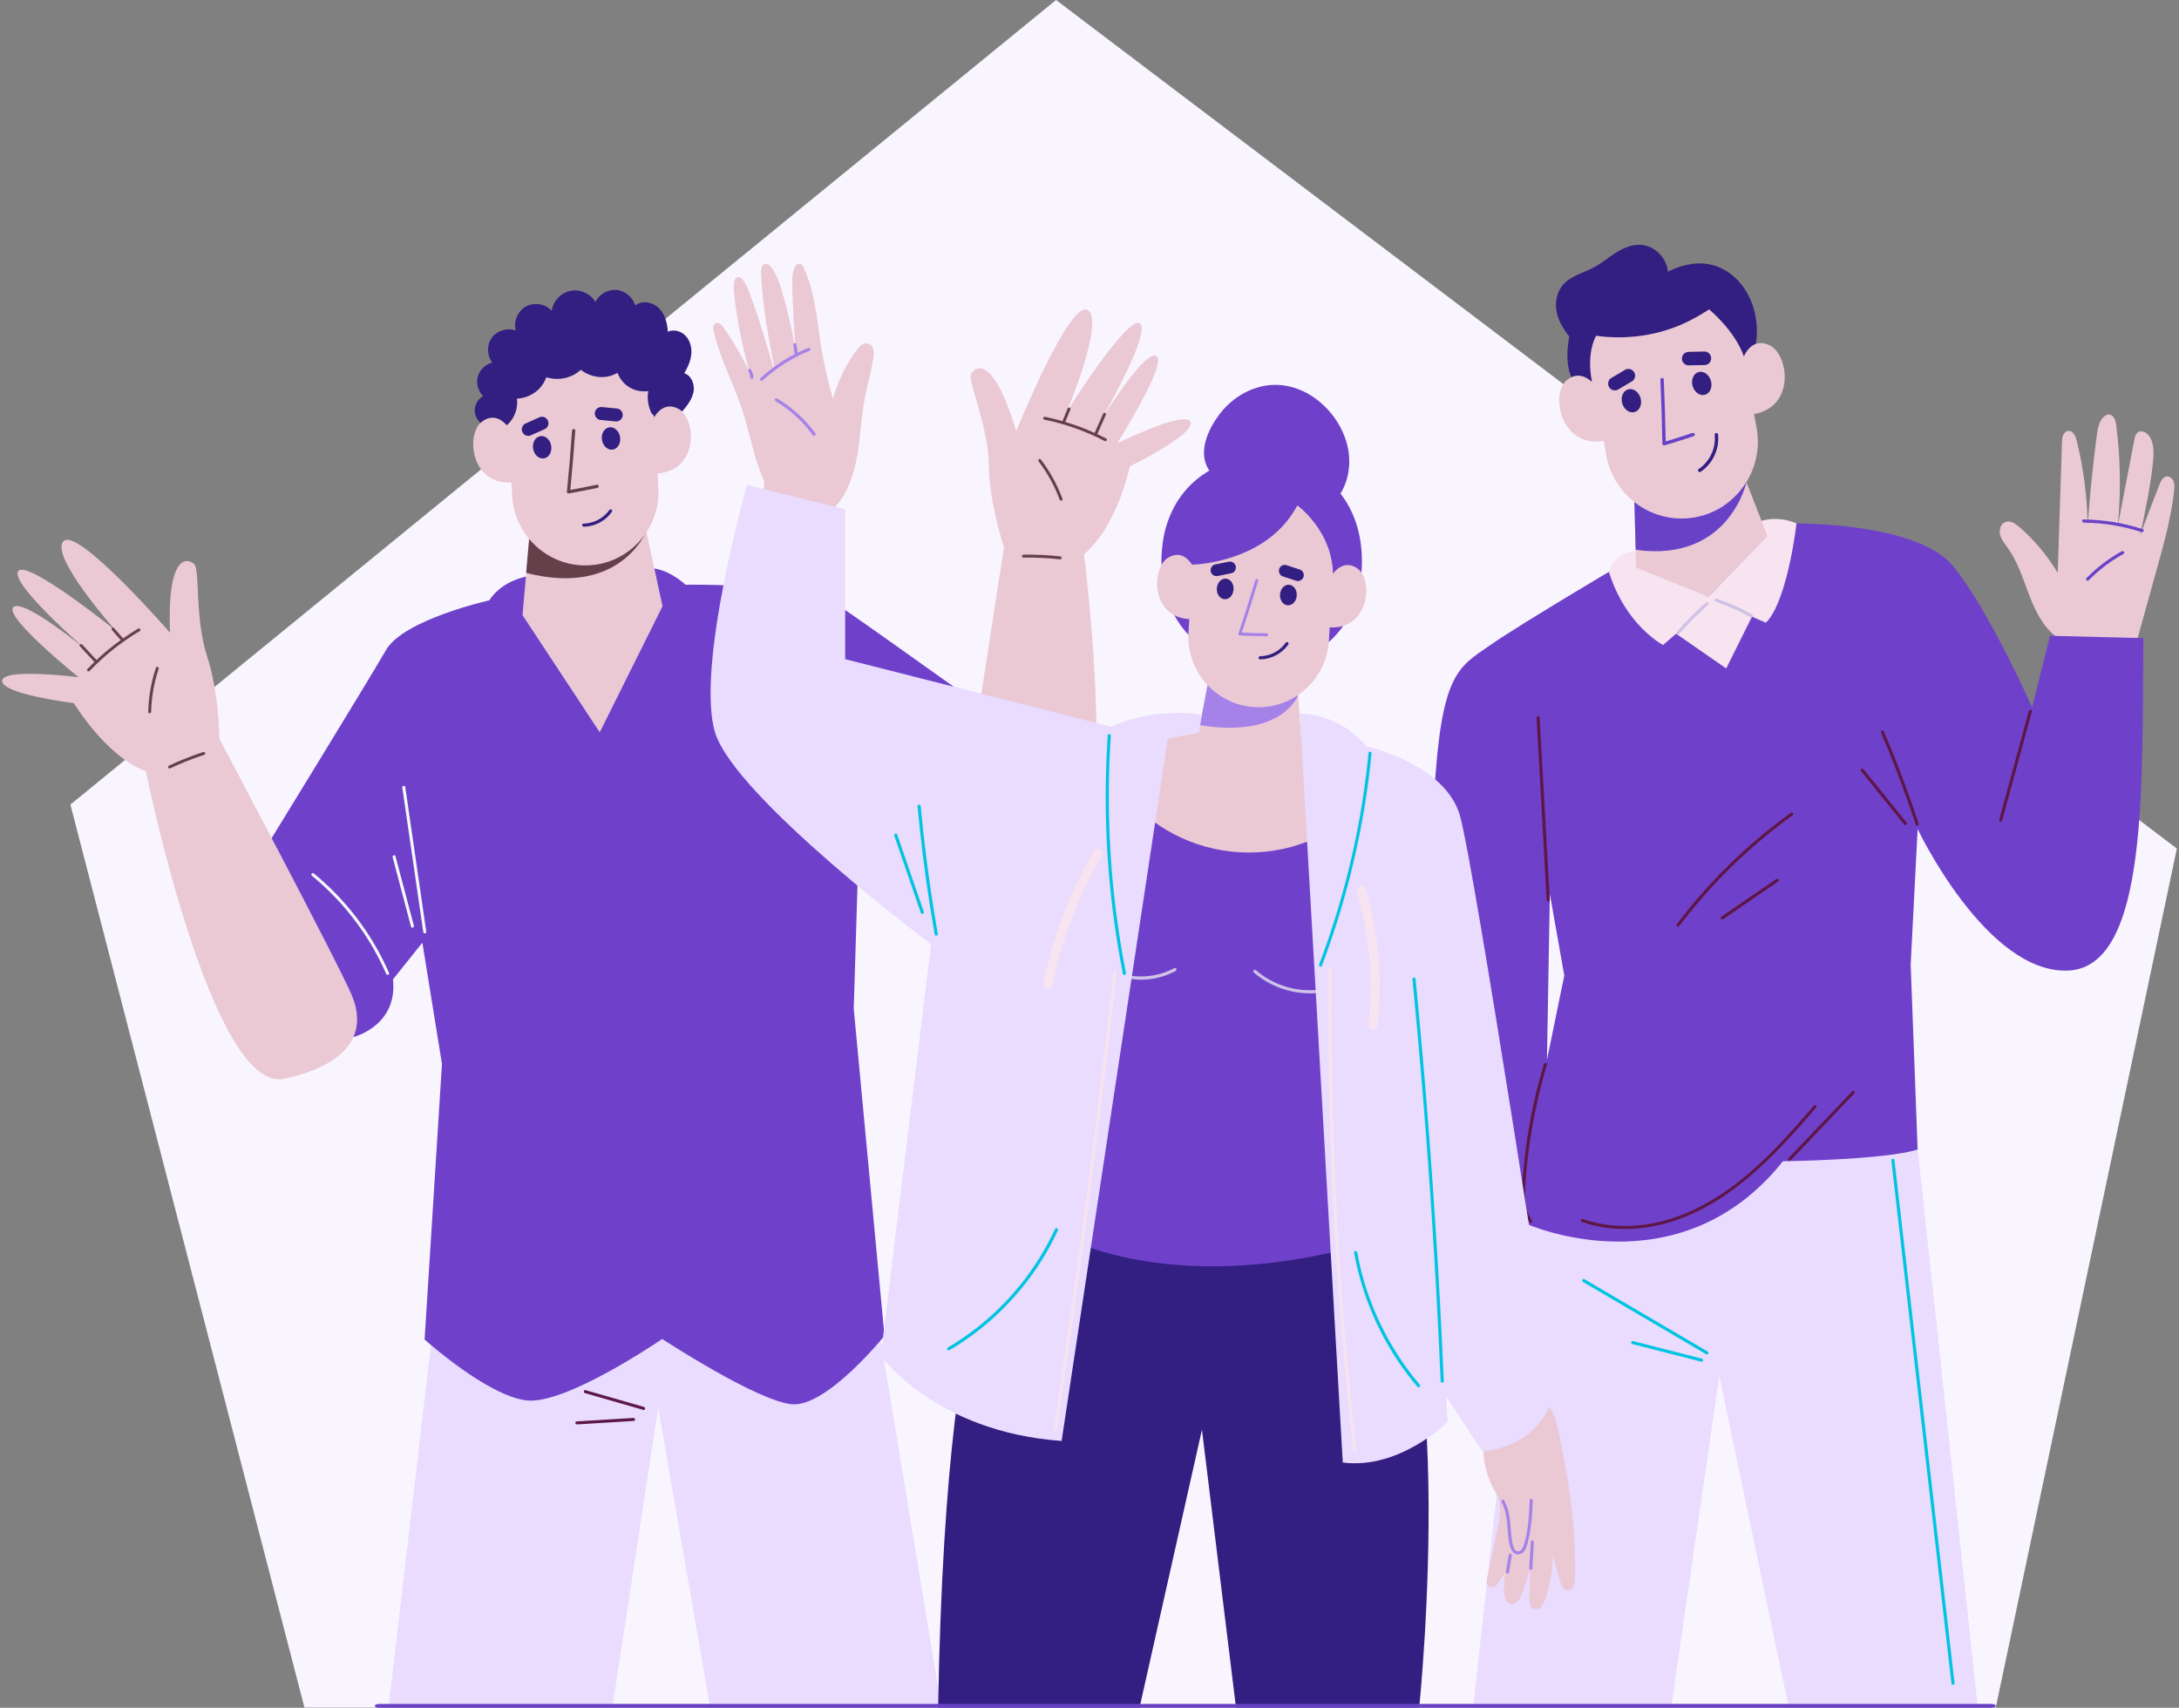
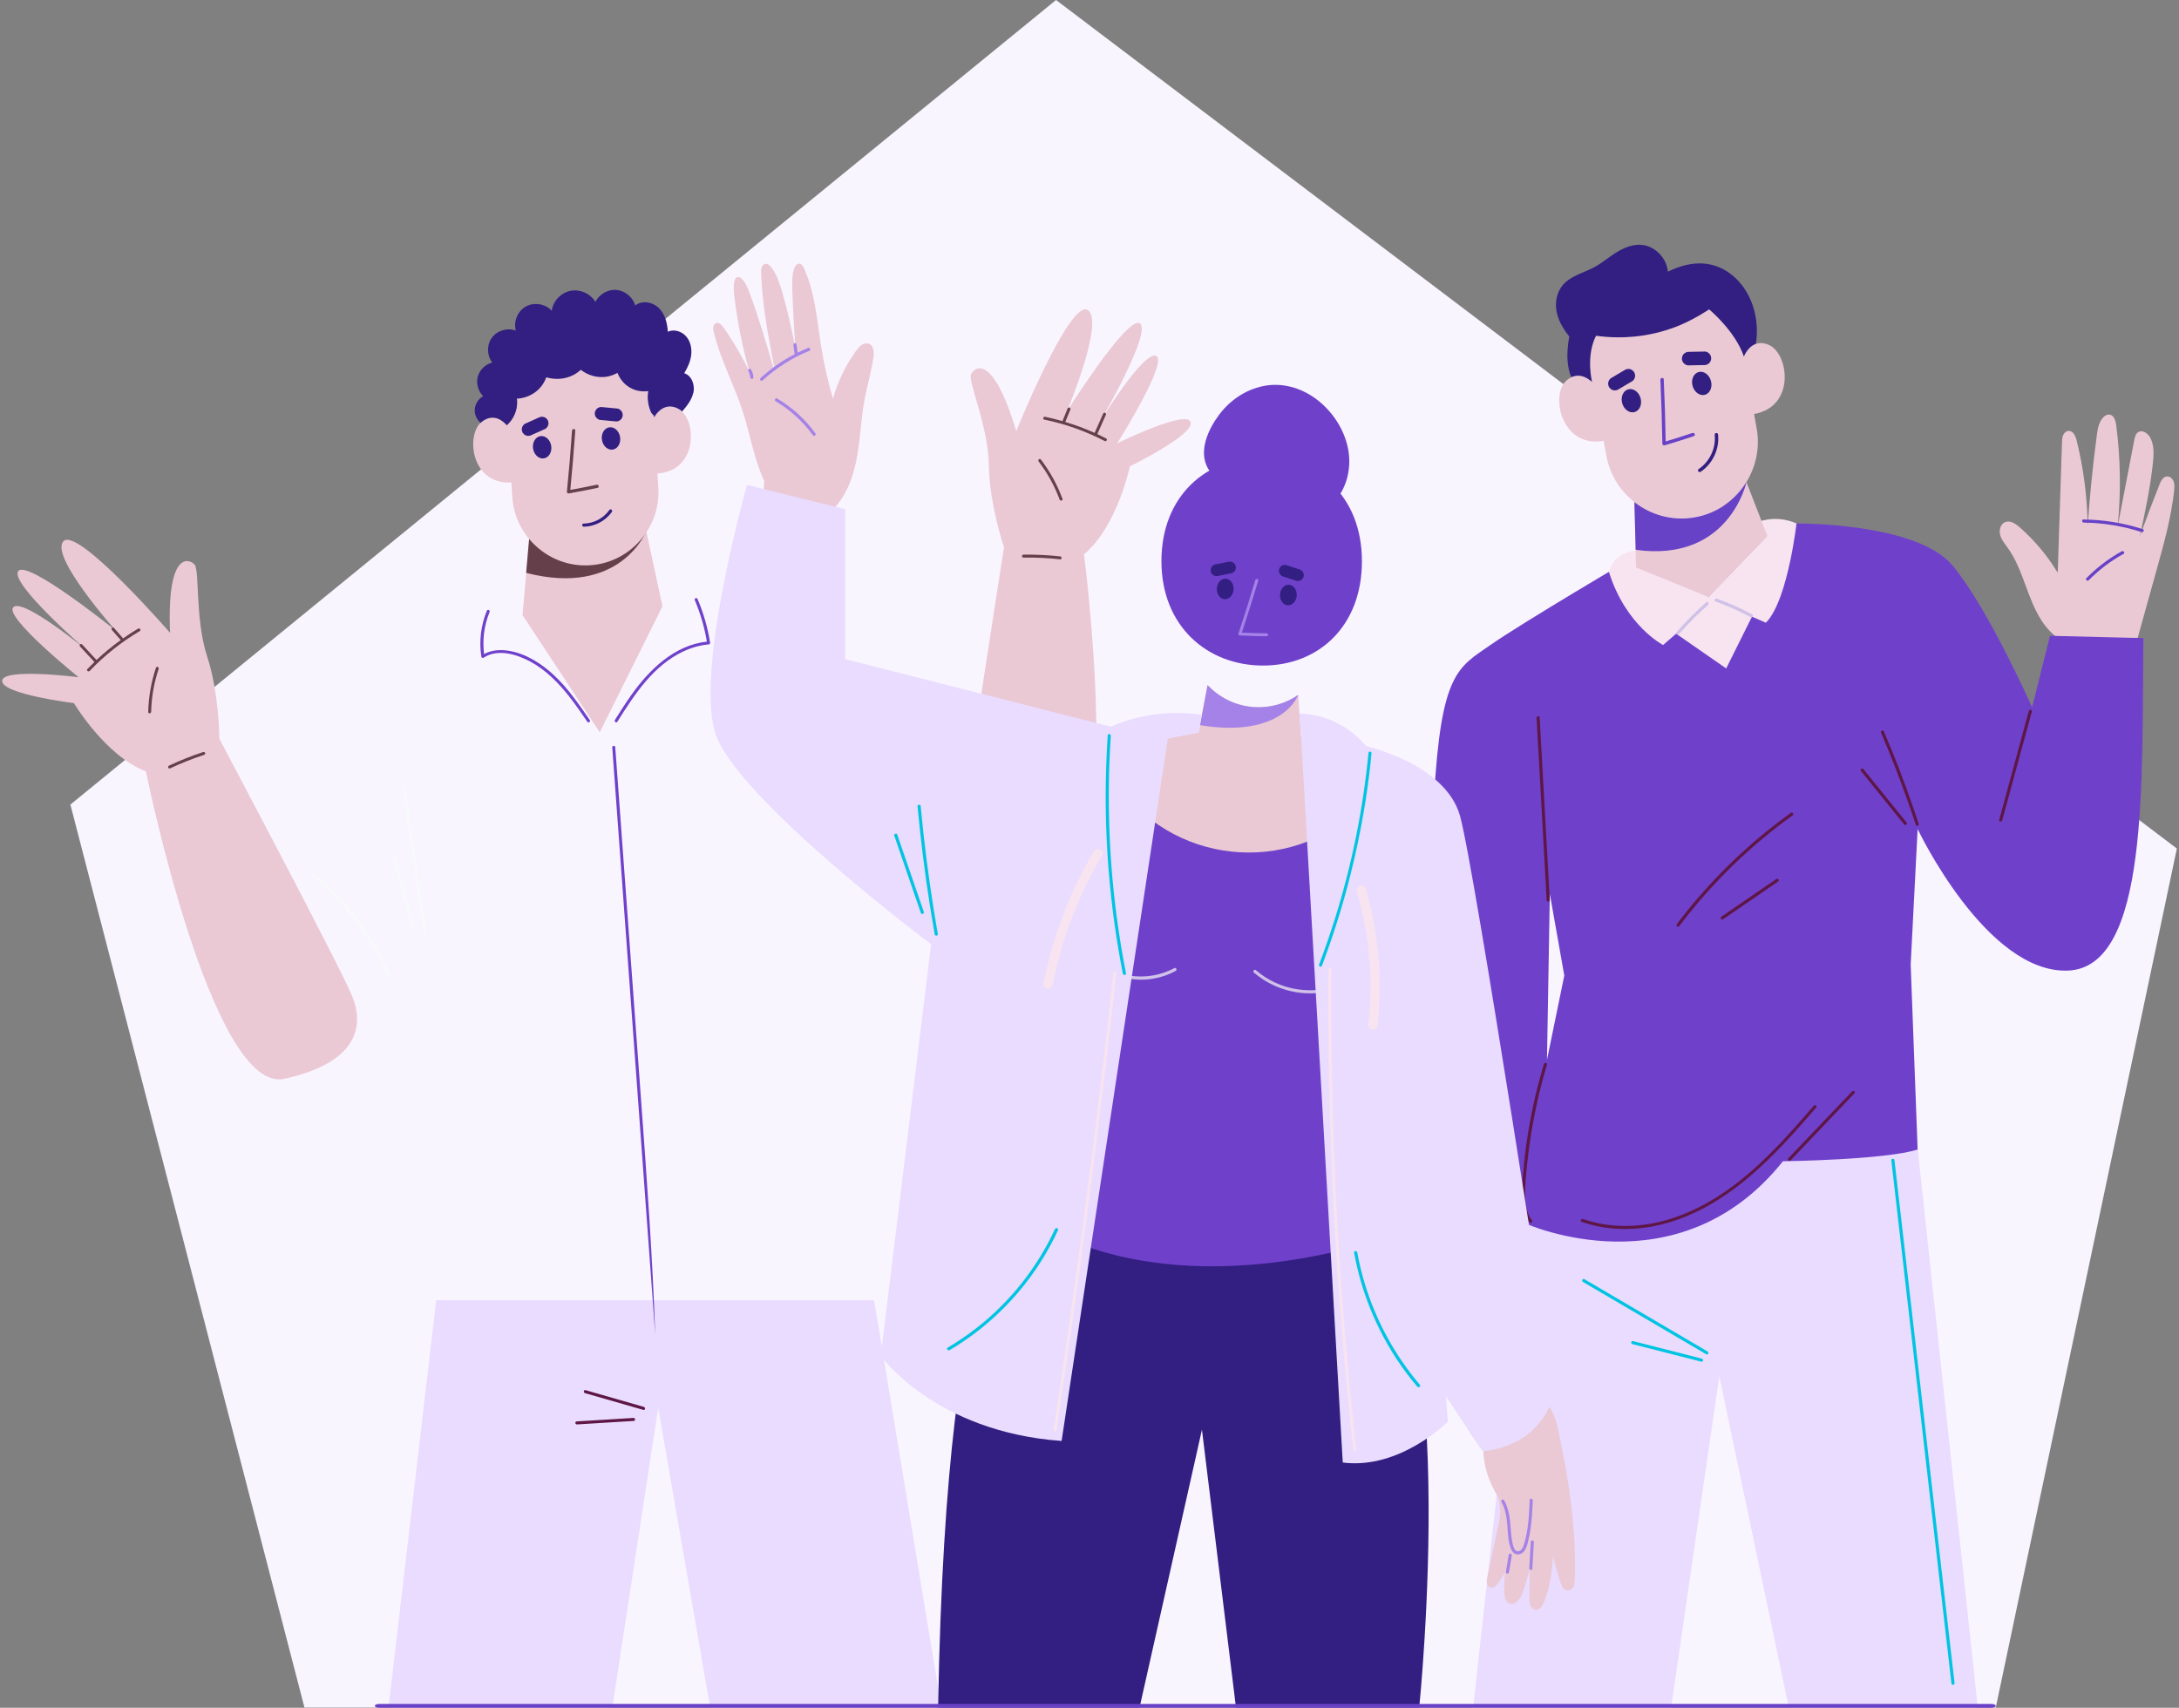
<svg xmlns="http://www.w3.org/2000/svg" width="509" height="399" viewBox="0 0 509 399" fill="none">
  <rect x="0" y="0" width="509" height="399" fill="#808080" stroke="none" />
  <g clip-path="url(#clip0_171_807)">
    <path fill-rule="evenodd" clip-rule="evenodd" d="M246.683 0L508.5 198.254L466.2 398.944H71.116L16.443 187.979L246.683 0Z" fill="#F9F5FF" />
    <path d="M462.001 398.944H417.854L401.618 321.529L390.364 398.944H344.117L350.486 341.31L354.489 305.053L356.896 283.186L419.646 267.017L447.976 268.571L462.001 398.944Z" fill="#E9DCFE" />
    <path d="M398.888 315.762C391.4 311.366 383.911 306.97 376.423 302.575C374.309 301.329 372.195 300.097 370.082 298.851C369.676 298.613 369.382 299.285 369.774 299.509C377.262 303.905 384.751 308.3 392.239 312.696C394.353 313.942 396.467 315.174 398.58 316.42C398.986 316.658 399.28 315.986 398.888 315.762Z" fill="#00C4E1" />
    <path d="M397.53 317.428C392.169 316.056 386.808 314.698 381.448 313.326C381 313.214 380.888 313.928 381.336 314.04C386.696 315.412 392.057 316.77 397.418 318.142C397.866 318.254 397.978 317.54 397.53 317.428Z" fill="#00C4E1" />
    <path d="M451.084 345.468C449.264 329.635 447.444 313.788 445.625 297.955C444.589 288.982 443.567 280.008 442.531 271.049C442.475 270.587 441.747 270.657 441.803 271.133L447.29 318.898C449.11 334.73 450.93 350.577 452.749 366.41C453.785 375.384 454.807 384.357 455.843 393.316C455.899 393.778 456.626 393.708 456.571 393.232L451.084 345.468Z" fill="#00C4E1" />
    <path d="M507.87 114.596C507.184 120.895 505.477 127.041 503.769 133.145C502.201 138.758 500.634 144.372 499.08 149.985L481.415 149.551C479.568 148.418 478.014 146.738 476.838 144.89C475.159 142.272 474.095 139.318 473.031 136.42C471.953 133.509 470.834 130.569 469.028 128.049C468.342 127.083 467.544 126.159 467.236 125.025C466.914 123.891 467.278 122.449 468.37 121.987C469.546 121.497 470.82 122.351 471.785 123.191C475.243 126.229 478.252 129.813 480.632 133.761L480.674 133.733C481.01 123.611 481.332 113.49 481.667 103.369C481.681 102.809 481.709 102.221 481.933 101.689C482.157 101.157 482.633 100.695 483.193 100.667C484.257 100.611 484.831 101.857 485.083 102.893C486.706 109.416 487.56 116.122 487.672 122.841C488.162 115.786 488.862 108.73 489.8 101.717C489.996 100.247 490.248 98.679 491.242 97.573C491.619 97.153 492.151 96.803 492.725 96.859C493.789 96.957 494.195 98.273 494.335 99.337C495.343 107.106 495.455 114.974 494.699 122.757H494.727C496.001 116.122 497.274 109.472 498.548 102.823C498.688 102.123 498.87 101.339 499.472 100.961C500.452 100.345 501.711 101.227 502.271 102.235C503.237 104.013 503.111 106.169 502.901 108.184C502.299 113.938 501.082 119.608 499.864 125.277C501.333 121.217 502.873 117.172 504.455 113.168C504.777 112.356 505.253 111.418 506.121 111.32C506.834 111.236 507.492 111.81 507.744 112.482C507.996 113.154 507.94 113.896 507.856 114.61L507.87 114.596Z" fill="#EAC9D5" />
    <path d="M354.489 305.053L350.486 341.31C346.916 340.246 343.333 335.276 342.241 332.393C339.974 327.073 340.576 321.207 340.548 315.552C340.828 311.618 339.386 306.9 341.36 303.373C344.355 301.203 348.512 303.261 351.731 304.017C352.711 304.227 353.649 304.563 354.489 305.039V305.053Z" fill="#EAC9D5" />
    <path d="M498.548 149.033L479.904 148.572L478.868 148.544L474.683 165.244C474.683 165.244 464.535 142.328 456.151 132.179C447.766 122.029 419.632 122.309 419.632 122.309L381.811 130.051C381.811 130.051 355.777 145.38 348.162 150.685C340.562 155.977 336.601 157.097 334.977 186.411C333.353 215.725 336.195 306.312 336.195 306.312C336.195 306.312 342.339 311.758 354.195 307.488L356.574 285.944C356.574 285.944 392.113 301.861 416.482 271.315C416.482 271.315 440.348 271.007 447.948 268.571L446.324 225.356L447.948 193.704C447.948 193.704 463.975 227.484 483.039 226.77C502.103 226.056 500.284 182.239 500.676 149.075L498.52 149.019L498.548 149.033ZM361.362 247.685L362.033 208.865L365.407 227.932L361.348 247.685H361.362Z" fill="#6F41CB" />
    <path d="M419.646 122.309C419.646 122.309 419.198 126.257 418.204 130.975C417.056 136.392 415.195 142.832 412.493 145.492L409.246 144.078L403.227 156.173L391.525 148.054L388.488 150.699C388.488 150.699 379.796 146.234 375.849 133.663C375.849 133.663 376.674 128.777 383.029 128.567L383.127 132.067L399.098 139.402L412.451 125.529L411.234 121.777C411.415 121.693 415.237 120.349 419.632 122.295L419.646 122.309Z" fill="#F7E4F0" />
    <path d="M500.55 123.639C496.057 122.183 491.395 121.427 486.678 121.371C486.216 121.371 486.3 122.085 486.762 122.099C491.339 122.155 495.903 122.911 500.256 124.311C500.704 124.451 500.998 123.793 500.564 123.653L500.55 123.639Z" fill="#6741C6" />
    <path d="M495.623 128.805C492.585 130.485 489.8 132.613 487.364 135.09C487.028 135.426 487.602 135.888 487.924 135.552C490.318 133.117 493.061 131.045 496.057 129.393C496.462 129.169 496.029 128.581 495.623 128.805Z" fill="#6741C6" />
    <path d="M360.172 177.018L359.654 167.638C359.626 167.176 358.898 167.246 358.926 167.722C359.542 178.795 360.158 189.869 360.774 200.956C360.942 204.078 361.124 207.213 361.292 210.335C361.32 210.797 362.047 210.727 362.019 210.251C361.404 199.178 360.788 188.105 360.172 177.018Z" fill="#5E1646" />
    <path d="M448.186 192.444C446.324 186.775 444.281 181.161 442.041 175.632C441.398 174.05 440.74 172.468 440.068 170.886C439.886 170.452 439.2 170.718 439.382 171.152C441.733 176.64 443.889 182.197 445.863 187.839C446.422 189.463 446.982 191.073 447.514 192.71C447.654 193.158 448.34 192.892 448.2 192.444H448.186Z" fill="#5E1646" />
    <path d="M445.373 192.179C442.013 188.021 438.64 183.863 435.281 179.691C434.987 179.327 434.399 179.747 434.693 180.125C438.052 184.283 441.426 188.441 444.785 192.612C445.079 192.976 445.667 192.556 445.373 192.179Z" fill="#5E1646" />
    <path d="M473.913 166.126C472.121 172.734 470.33 179.341 468.524 185.935C468.02 187.811 467.502 189.673 466.998 191.549C466.872 191.996 467.6 192.108 467.712 191.661C469.504 185.053 471.296 178.445 473.101 171.852C473.605 169.976 474.123 168.114 474.627 166.238C474.753 165.79 474.025 165.678 473.913 166.126Z" fill="#5E1646" />
    <path d="M432.649 254.978C427.68 260.2 422.711 265.407 417.728 270.629C417.406 270.965 417.966 271.427 418.288 271.091C423.257 265.869 428.226 260.662 433.195 255.44C433.517 255.104 432.957 254.642 432.635 254.978H432.649Z" fill="#5E1646" />
    <path d="M423.691 258.324C418.148 264.749 412.493 271.175 405.747 276.383C399.35 281.324 391.917 285.16 383.813 286.168C379.11 286.756 374.267 286.392 369.774 284.81C369.34 284.656 369.032 285.314 369.466 285.468C377.486 288.296 386.36 287.358 394.101 284.11C401.771 280.904 408.378 275.627 414.215 269.789C417.728 266.275 421.004 262.524 424.251 258.772C424.559 258.422 423.999 257.96 423.691 258.31V258.324Z" fill="#5E1646" />
    <path d="M360.634 248.637C359.136 253.634 357.946 258.702 357.092 263.839C356.659 266.373 356.309 268.935 356.043 271.497C355.791 273.905 355.539 276.341 355.511 278.762C355.483 281.142 355.805 283.606 357.26 285.566C357.54 285.944 358.128 285.51 357.848 285.132C356.561 283.396 356.253 281.226 356.239 279.126C356.225 276.733 356.491 274.339 356.729 271.959C357.246 266.947 358.072 261.978 359.178 257.064C359.808 254.264 360.55 251.492 361.362 248.749C361.502 248.301 360.774 248.189 360.648 248.637H360.634Z" fill="#5E1646" />
    <path d="M418.344 189.897C410.45 195.566 403.227 202.16 396.872 209.509C395.081 211.581 393.345 213.723 391.693 215.921C391.414 216.299 391.973 216.761 392.253 216.383C398.09 208.655 404.823 201.614 412.297 195.468C414.397 193.732 416.552 192.08 418.764 190.499C419.142 190.219 418.722 189.631 418.33 189.911L418.344 189.897Z" fill="#5E1646" />
    <path d="M414.929 205.366C410.646 208.305 406.362 211.245 402.079 214.185C401.687 214.451 402.121 215.039 402.513 214.773C406.796 211.833 411.08 208.893 415.363 205.954C415.755 205.688 415.321 205.1 414.929 205.366Z" fill="#5E1646" />
    <path d="M398.58 140.718C396.131 142.874 393.821 145.184 391.679 147.648C391.372 147.998 391.931 148.46 392.239 148.11C394.339 145.702 396.592 143.42 399 141.32C399.35 141.012 398.93 140.424 398.566 140.732L398.58 140.718Z" fill="#CFC1E7" />
    <path d="M409.246 143.532C406.614 142.104 403.871 140.886 401.058 139.878C400.624 139.724 400.316 140.382 400.75 140.536C403.563 141.544 406.307 142.762 408.938 144.19C409.358 144.414 409.652 143.742 409.246 143.532Z" fill="#CFC1E7" />
    <path d="M408.616 85.408C406.838 89.034 403.759 91.834 399.98 93.261C396.62 94.535 392.869 94.675 389.468 93.499C386.906 94.451 384.177 94.969 381.448 95.025C379.068 95.067 376.688 94.801 374.407 94.129C372.307 93.513 370.264 92.533 368.78 90.882C365.757 87.536 365.813 82.832 366.569 78.618C364.511 76.099 362.943 72.935 363.629 69.617C363.909 68.245 364.581 66.985 365.603 66.033C366.625 65.081 367.884 64.451 369.158 63.906C370.544 63.303 371.943 62.758 373.231 61.96C374.659 61.064 375.961 60 377.374 59.09C379.852 57.508 382.861 56.444 385.661 57.83C387.816 58.894 389.398 61.064 389.608 63.471C391.861 62.366 394.325 61.582 396.844 61.54C399.238 61.498 401.534 62.17 403.535 63.486C410.478 68.091 412.129 78.198 408.588 85.408H408.616Z" fill="#321F81" />
    <path d="M409.736 96.705L410.352 100.135C410.758 102.389 410.702 104.643 410.268 106.756C409.848 108.842 409.05 110.83 407.958 112.622C405.369 116.822 401.1 119.93 395.921 120.853C390.742 121.791 385.647 120.335 381.783 117.298C379.992 115.898 378.48 114.176 377.318 112.174C376.311 110.424 375.597 108.506 375.219 106.42L374.603 102.991C364.805 104.741 362.117 92.491 365.785 89.02C365.883 88.922 365.981 88.838 366.079 88.768C368.64 86.654 371.034 88.446 371.887 89.244C370.46 82.328 372.839 78.45 372.839 78.45C376.115 78.898 379.138 78.898 381.867 78.632C386.207 78.198 389.832 77.064 392.519 75.931C396.019 74.461 399.238 72.277 399.238 72.277C399.238 72.277 405.369 77.359 407.356 83.294C407.356 83.294 407.356 83.308 407.356 83.322C407.356 83.322 408.434 80.354 411.052 80.172C411.667 80.116 412.367 80.228 413.179 80.578C417.826 82.552 419.548 94.983 409.736 96.733V96.705Z" fill="#EAC9D5" />
    <path d="M412.843 125.221L399.098 139.486L382.175 132.585L382.077 128.441L381.783 117.298C385.661 120.335 390.742 121.791 395.921 120.853C401.1 119.929 405.369 116.822 407.958 112.636L411.653 122.155L412.843 125.221Z" fill="#EAC9D5" />
    <path d="M407.958 112.65C407.958 112.65 403.927 131.493 382.077 128.455L381.783 117.312C385.647 120.349 390.742 121.791 395.921 120.867C401.1 119.944 405.369 116.836 407.958 112.65Z" fill="#6741C6" />
    <path d="M395.347 101.157C393.275 101.857 391.19 102.515 389.09 103.145C389.006 98.301 388.866 93.471 388.642 88.628C388.614 88.124 387.83 88.222 387.858 88.726C388.082 93.723 388.236 98.721 388.32 103.719C388.32 103.999 388.642 104.097 388.866 104.041C391.148 103.369 393.401 102.655 395.655 101.899C396.145 101.731 395.837 101.003 395.361 101.171L395.347 101.157Z" fill="#6741C6" />
    <path d="M400.54 101.591C400.876 104.699 399.378 107.862 396.788 109.598C396.369 109.878 396.844 110.508 397.264 110.228C400.092 108.338 401.687 104.881 401.324 101.507C401.268 101.003 400.484 101.087 400.54 101.605V101.591Z" fill="#321F81" />
    <path d="M381.833 96.272C383.015 95.936 383.637 94.476 383.221 93.011C382.806 91.546 381.51 90.63 380.328 90.966C379.145 91.301 378.523 92.761 378.939 94.226C379.355 95.692 380.65 96.607 381.833 96.272Z" fill="#321F81" />
    <path d="M398.273 92.233C399.456 91.898 400.077 90.438 399.662 88.973C399.246 87.507 397.95 86.592 396.768 86.927C395.585 87.263 394.964 88.723 395.379 90.188C395.795 91.653 397.091 92.569 398.273 92.233Z" fill="#321F81" />
    <path d="M381.629 86.822C381.378 86.514 381.014 86.248 380.608 86.206C380.468 86.206 380.328 86.206 380.188 86.206C379.908 86.234 379.642 86.346 379.418 86.514L376.283 88.376C375.961 88.572 375.723 89.048 375.667 89.398C375.611 89.79 375.709 90.28 375.975 90.588C376.227 90.896 376.591 91.162 376.996 91.204C377.136 91.204 377.276 91.204 377.416 91.204C377.696 91.176 377.962 91.064 378.186 90.896L381.322 89.034C381.643 88.838 381.881 88.362 381.937 88.012C381.993 87.62 381.895 87.13 381.629 86.822Z" fill="#321F81" />
    <path d="M392.897 83.63C392.953 83.238 393.121 82.818 393.457 82.566C393.583 82.496 393.695 82.412 393.821 82.342C394.087 82.216 394.353 82.174 394.633 82.202L398.286 82.132C398.664 82.132 399.112 82.412 399.35 82.692C399.602 82.986 399.77 83.476 399.714 83.868C399.658 84.26 399.49 84.68 399.154 84.932C399.028 85.002 398.916 85.086 398.79 85.156C398.524 85.282 398.258 85.324 397.978 85.296L394.325 85.366C393.947 85.366 393.499 85.086 393.261 84.806C393.009 84.512 392.841 84.022 392.897 83.63Z" fill="#321F81" />
    <path d="M101.896 303.779L90.754 398.944H143.033L153.755 328.907L165.891 398.944H219.906L204.187 303.779H101.896Z" fill="#E9DCFE" />
    <path d="M150.41 328.711C145.861 327.409 141.312 326.093 136.763 324.791C136.329 324.665 136.231 325.365 136.651 325.491C141.2 326.793 145.749 328.109 150.298 329.411C150.732 329.537 150.83 328.837 150.41 328.711Z" fill="#5E1646" />
    <path d="M147.96 331.287L134.705 332.099C134.257 332.127 134.327 332.827 134.789 332.799L148.044 331.987C148.492 331.959 148.422 331.259 147.96 331.287Z" fill="#5E1646" />
-     <path d="M125.509 134.376C125.509 134.376 118.146 134.432 114.283 140.27C114.283 140.27 94.281 144.722 90.152 151.903C86.023 159.085 60.94 199.92 60.94 199.92L82.552 242.295C82.552 242.295 92.951 239.761 91.804 228.814L98.662 220.246L103.239 248.566L99.18 312.962C99.18 312.962 113.723 326.051 122.933 327.185C132.144 328.333 154.679 312.836 154.679 312.836C154.679 312.836 176.711 327.255 184.899 328.081C193.087 328.907 206.609 312.08 206.609 312.08L199.428 235.687L200.758 192.052L223.811 203.49C223.811 203.49 231.748 216.481 245.927 207.983L240.58 173.196C240.58 173.196 204.705 147.438 196.321 141.754C187.936 136.07 160.124 136.616 160.124 136.616C160.124 136.616 155.379 132.039 150.452 132.809L125.509 134.39V134.376Z" fill="#6F41CB" />
    <path d="M137.756 168.226C135.223 164.53 132.661 160.793 129.372 157.727C126.475 155.025 122.877 152.729 118.916 152.057C116.943 151.721 114.857 151.847 113.079 152.813C112.659 149.481 113.093 146.094 114.367 142.986C114.535 142.566 113.905 142.272 113.723 142.692C112.338 146.08 111.89 149.789 112.436 153.415C112.478 153.681 112.771 153.807 112.995 153.653C116.313 151.483 120.792 152.897 123.969 154.619C127.552 156.579 130.464 159.547 132.969 162.739C134.467 164.642 135.825 166.644 137.197 168.632C137.449 169.01 138.022 168.59 137.77 168.226H137.756Z" fill="#6F41CB" />
    <path d="M162.951 139.948C162.769 139.528 162.126 139.78 162.293 140.2C163.609 143.308 164.561 146.57 165.121 149.901C157.506 150.755 151.656 156.453 147.428 162.445C146.099 164.32 144.881 166.252 143.649 168.198C143.411 168.576 143.957 169.024 144.195 168.646C148.212 162.263 152.607 155.459 159.69 152.169C161.552 151.301 163.525 150.741 165.569 150.559C165.751 150.545 165.905 150.349 165.877 150.167C165.317 146.654 164.337 143.224 162.951 139.962V139.948Z" fill="#6F41CB" />
    <path d="M90.866 227.302C87.814 220.302 83.489 213.905 78.128 208.473C76.603 206.919 74.979 205.449 73.299 204.064C72.949 203.784 72.501 204.316 72.851 204.61C78.688 209.383 83.601 215.235 87.338 221.786C88.402 223.662 89.354 225.58 90.222 227.554C90.404 227.96 91.062 227.708 90.88 227.302H90.866Z" fill="#F7F9FB" />
-     <path d="M223.601 172.972C223.699 172.524 222.999 172.426 222.901 172.86C221.348 180.153 220.872 187.657 221.502 195.09C221.684 197.218 221.949 199.332 222.313 201.446C222.383 201.894 223.083 201.81 223.013 201.362C221.768 194.026 221.6 186.509 222.551 179.117C222.817 177.059 223.167 175.002 223.601 172.972Z" fill="#F7F9FB" />
-     <path d="M149.836 258.17C148.534 240.321 147.219 222.472 145.917 204.61C145.189 194.586 144.447 184.577 143.719 174.554C143.691 174.106 142.991 174.176 143.019 174.638C144.321 192.486 145.637 210.335 146.939 228.184C148.24 246.033 149.556 263.881 150.858 281.744L153.055 311.8C153.083 312.248 153.783 312.178 153.755 311.716C152.453 293.867 151.138 276.019 149.836 258.17Z" fill="#6F41CB" />
+     <path d="M149.836 258.17C148.534 240.321 147.219 222.472 145.917 204.61C145.189 194.586 144.447 184.577 143.719 174.554C143.691 174.106 142.991 174.176 143.019 174.638C144.321 192.486 145.637 210.335 146.939 228.184C148.24 246.033 149.556 263.881 150.858 281.744L153.055 311.8C152.453 293.867 151.138 276.019 149.836 258.17Z" fill="#6F41CB" />
    <path d="M95.751 191.352C95.387 188.875 95.037 186.383 94.673 183.905C94.603 183.457 93.917 183.541 93.973 183.989C95.247 192.766 96.521 201.544 97.794 210.321C98.158 212.799 98.508 215.291 98.872 217.769C98.942 218.217 99.628 218.133 99.572 217.685C98.298 208.907 97.025 200.13 95.751 191.352Z" fill="#F7F9FB" />
    <path d="M96.675 216.271C95.247 210.853 93.805 205.449 92.378 200.032C92.266 199.598 91.608 199.85 91.72 200.284C93.147 205.701 94.589 211.105 96.017 216.523C96.129 216.957 96.787 216.705 96.675 216.271Z" fill="#F7F9FB" />
    <path d="M201.64 165.776C201.304 172.104 200.954 178.417 200.618 184.745C200.52 186.537 200.422 188.343 200.324 190.135C200.296 190.583 200.996 190.695 201.024 190.247C201.36 183.919 201.71 177.605 202.045 171.278C202.143 169.486 202.241 167.68 202.339 165.888C202.367 165.44 201.668 165.328 201.64 165.776Z" fill="#F7F9FB" />
    <path d="M154.749 141.67L140.094 171.096L122.052 143.714L122.625 137.274L123.633 125.837C127.23 129.407 132.269 131.479 137.686 131.129C143.089 130.793 147.82 128.119 150.97 124.129L154.763 141.656L154.749 141.67Z" fill="#EAC9D5" />
    <path d="M150.956 124.143C150.956 124.143 144.923 139.528 122.905 133.845L123.605 125.837C127.203 129.407 132.242 131.479 137.658 131.129C143.061 130.793 147.792 128.119 150.942 124.129L150.956 124.143Z" fill="#65404A" />
    <path d="M153.573 110.592L153.783 113.938C153.909 116.122 153.629 118.264 152.985 120.238C152.355 122.169 151.39 123.975 150.144 125.557C147.219 129.267 142.823 131.759 137.798 132.067C132.759 132.389 128.084 130.457 124.725 127.139C123.171 125.613 121.912 123.793 121.03 121.777C120.26 120.014 119.784 118.082 119.658 116.066L119.462 112.72C110.252 113.294 108.81 102.137 112.24 98.791C112.352 98.679 112.477 98.567 112.603 98.483C112.701 98.399 112.813 98.329 112.911 98.259C115.585 96.523 117.656 98.497 118.37 99.351C119.476 98.371 120.26 97.041 120.596 95.613C120.932 94.241 120.834 92.772 120.33 91.442C121.576 91.302 122.779 90.742 123.689 89.874C124.893 88.726 125.565 87.032 125.467 85.366C126.503 85.898 127.664 86.122 128.826 86.038C129.442 85.996 130.058 85.87 130.632 85.646C132.284 85.002 133.641 83.644 134.271 81.992C135.853 83.266 137.896 83.966 139.926 83.924C141.956 83.882 143.971 83.112 145.511 81.782C145.651 83.294 146.197 84.75 147.051 86.01C147.261 86.332 147.498 86.654 147.764 86.948C148.856 88.222 150.284 89.202 151.88 89.706C150.998 91.889 151.11 94.465 152.16 96.565C152.16 96.565 152.16 96.565 152.174 96.579C152.355 96.775 152.537 96.971 152.733 97.167L152.761 97.587V97.615C152.845 97.447 154.175 94.899 156.625 95.011C157.213 95.039 157.87 95.207 158.598 95.627C158.85 95.767 159.102 95.949 159.326 96.173C162.811 99.449 162.503 110.074 153.559 110.62L153.573 110.592Z" fill="#EAC9D5" />
    <path d="M142.359 119.141C140.973 121.101 138.706 122.291 136.312 122.333C135.85 122.333 135.92 123.06 136.396 123.06C138.958 123.018 141.435 121.703 142.933 119.603C143.199 119.225 142.639 118.763 142.373 119.141H142.359Z" fill="#321F81" />
    <path d="M139.394 113.252C137.351 113.686 135.293 114.092 133.221 114.456C133.669 109.836 134.061 105.217 134.383 100.597C134.411 100.107 133.655 100.121 133.627 100.597C133.305 105.371 132.899 110.144 132.423 114.918C132.395 115.184 132.689 115.324 132.899 115.282C135.139 114.89 137.365 114.456 139.59 113.98C140.066 113.882 139.856 113.14 139.38 113.252H139.394Z" fill="#65404A" />
    <path d="M127.067 107.093C128.234 106.902 128.99 105.584 128.755 104.149C128.52 102.715 127.383 101.707 126.216 101.898C125.049 102.09 124.293 103.407 124.528 104.842C124.763 106.276 125.9 107.284 127.067 107.093Z" fill="#321F81" />
    <path d="M143.154 105.038C144.321 104.847 145.077 103.529 144.842 102.095C144.607 100.661 143.47 99.653 142.303 99.844C141.136 100.035 140.38 101.353 140.615 102.787C140.85 104.222 141.987 105.23 143.154 105.038Z" fill="#321F81" />
    <path d="M127.916 98.119C127.706 97.797 127.398 97.517 127.007 97.419C126.867 97.405 126.741 97.391 126.601 97.363C126.321 97.363 126.069 97.433 125.831 97.573L122.639 99.001C122.318 99.141 122.038 99.589 121.94 99.911C121.842 100.275 121.884 100.765 122.094 101.087C122.304 101.409 122.611 101.689 123.003 101.787C123.143 101.801 123.269 101.815 123.409 101.843C123.689 101.843 123.941 101.773 124.179 101.633L127.37 100.205C127.692 100.065 127.972 99.617 128.07 99.295C128.168 98.931 128.126 98.441 127.916 98.119Z" fill="#321F81" />
    <path d="M138.974 96.299C139.072 95.921 139.282 95.557 139.618 95.347C139.744 95.291 139.856 95.235 139.982 95.165C140.248 95.081 140.5 95.067 140.78 95.123L144.251 95.459C144.601 95.487 145.007 95.823 145.203 96.103C145.413 96.411 145.525 96.887 145.427 97.265C145.329 97.643 145.119 98.007 144.783 98.217C144.657 98.273 144.545 98.329 144.419 98.399C144.153 98.483 143.901 98.497 143.621 98.441L140.15 98.105C139.8 98.077 139.394 97.741 139.198 97.461C138.988 97.153 138.876 96.677 138.974 96.299Z" fill="#321F81" />
    <path d="M161.944 91.791C161.566 93.457 160.46 94.843 159.34 96.145C159.116 95.921 158.864 95.753 158.612 95.599C157.884 95.179 157.227 95.011 156.639 94.983C154.203 94.871 152.859 97.419 152.775 97.573C152.775 97.573 152.775 97.573 152.775 97.559L152.747 97.139C152.551 96.943 152.37 96.747 152.188 96.551C152.188 96.551 152.174 96.551 152.174 96.537C151.39 94.955 151.124 93.121 151.418 91.371C149.976 91.567 148.478 91.329 147.191 90.588C145.833 89.818 144.797 88.572 144.237 87.116C143.439 87.564 142.557 87.886 141.634 88.026C139.506 88.334 137.337 87.704 135.671 86.402C135.125 86.892 134.523 87.326 133.851 87.662C131.934 88.628 129.652 88.768 127.608 88.152C127.231 89.202 126.643 90.154 125.845 90.938C124.473 92.281 122.639 93.051 120.736 93.149C120.834 93.975 120.806 94.801 120.61 95.613C120.274 97.055 119.49 98.371 118.384 99.351C117.656 98.497 115.585 96.537 112.925 98.259C112.827 98.329 112.729 98.399 112.617 98.483C112.492 98.581 112.366 98.679 112.254 98.791C111.456 98.105 110.938 97.083 110.896 96.033C110.84 94.633 111.638 93.233 112.869 92.547C111.68 91.4 111.176 89.594 111.61 87.998C112.044 86.402 113.387 85.1 114.997 84.708C113.709 83.07 113.667 80.564 114.913 78.884C116.159 77.204 118.552 76.505 120.498 77.246C119.896 75.133 120.932 72.669 122.849 71.605C124.781 70.541 127.413 70.975 128.882 72.613C129.176 70.359 131.01 68.399 133.249 67.951C135.475 67.503 137.938 68.595 139.086 70.555C139.954 68.735 142.012 67.559 144.013 67.741C146.015 67.923 147.834 69.435 148.38 71.381C149.934 70.093 152.439 70.541 153.881 71.955C155.337 73.369 155.883 75.469 155.995 77.499C157.408 76.855 159.186 77.373 160.222 78.534C161.272 79.682 161.636 81.334 161.468 82.874C161.3 84.414 160.642 85.87 159.83 87.2C161.608 87.746 162.377 89.986 161.972 91.791H161.944Z" fill="#321F81" />
    <path d="M34.079 180.223C34.079 180.223 49.42 255.86 66.469 252.052C83.517 248.245 85.141 239.817 82.285 232.79C79.43 225.762 51.24 172.608 51.24 172.608C51.24 172.608 51.24 162.081 48.384 153.359C45.529 144.638 46.677 133.257 45.431 131.885C44.185 130.513 38.95 128.623 39.72 147.844C39.72 147.844 18.122 122.981 14.819 126.453C11.516 129.925 27.011 147.312 27.011 147.312C27.011 147.312 6.225 130.541 4.251 133.453C2.278 136.364 20.11 151.791 20.11 151.791C20.11 151.791 5.273 139.57 3.103 141.88C0.934 144.19 18.346 158.217 18.346 158.217C18.304 158.231 0.542 155.963 0.5 159.085C0.458 162.207 17.269 164.278 17.269 164.278C17.269 164.278 24.617 176.612 34.079 180.237V180.223Z" fill="#EAC9D5" />
    <path d="M32.246 146.878C31.042 147.592 29.866 148.376 28.718 149.173C28.718 149.131 28.69 149.089 28.662 149.047L26.661 146.752C26.535 146.612 26.339 146.556 26.185 146.682C26.045 146.78 25.989 147.018 26.115 147.158L28.116 149.453C28.116 149.453 28.186 149.509 28.214 149.537C26.227 150.965 24.323 152.519 22.546 154.199C21.44 152.995 20.32 151.805 19.214 150.601C19.088 150.461 18.892 150.405 18.738 150.531C18.598 150.629 18.542 150.867 18.668 151.007L22.014 154.619C22.014 154.619 22.042 154.647 22.07 154.661C21.51 155.207 20.964 155.753 20.418 156.313C20.11 156.635 20.642 157.069 20.95 156.747C24.407 153.121 28.354 149.985 32.666 147.438C33.043 147.214 32.638 146.654 32.26 146.878H32.246Z" fill="#65404A" />
    <path d="M36.431 155.991C35.311 159.351 34.709 162.837 34.625 166.364C34.625 166.798 35.297 166.728 35.311 166.294C35.381 162.893 35.983 159.505 37.061 156.285C37.201 155.865 36.571 155.585 36.431 156.005V155.991Z" fill="#65404A" />
    <path d="M47.475 175.702C44.745 176.598 42.086 177.661 39.482 178.879C39.09 179.061 39.328 179.705 39.734 179.523C42.324 178.305 44.997 177.242 47.727 176.346C48.146 176.206 47.895 175.576 47.475 175.702Z" fill="#65404A" />
    <path d="M253.219 129.519C253.219 129.519 263.269 206.037 245.913 207.969C228.556 209.901 224.287 202.454 224.707 194.88C225.127 187.307 234.533 127.881 234.533 127.881C234.533 127.881 231.118 117.928 230.992 108.758C230.866 99.589 226.093 89.188 226.807 87.48C227.52 85.772 231.874 82.286 237.388 100.709C237.388 100.709 249.748 70.177 254.003 72.389C258.258 74.601 249.244 96.075 249.244 96.075C249.244 96.075 263.465 73.467 266.279 75.567C269.092 77.666 257.236 98.063 257.236 98.063C257.236 98.063 267.3 81.684 270.1 83.168C272.899 84.652 260.988 103.565 260.988 103.565C260.988 103.565 277.056 95.655 278.106 98.595C279.156 101.535 263.941 108.954 263.941 108.954C263.941 108.954 261.002 123.009 253.219 129.505V129.519Z" fill="#EAC9D5" />
    <path d="M244.135 97.377C245.507 97.657 246.864 98.021 248.222 98.399C248.222 98.357 248.222 98.315 248.236 98.259L249.384 95.445C249.454 95.277 249.622 95.165 249.818 95.221C249.986 95.277 250.112 95.473 250.042 95.655L248.894 98.469C248.894 98.469 248.852 98.553 248.824 98.581C251.176 99.281 253.471 100.135 255.697 101.143C256.355 99.645 257.026 98.161 257.684 96.663C257.754 96.495 257.922 96.383 258.118 96.439C258.272 96.495 258.426 96.691 258.342 96.873L256.355 101.367C256.355 101.367 256.327 101.409 256.313 101.423C257.012 101.759 257.712 102.095 258.398 102.445C258.79 102.655 258.426 103.229 258.034 103.033C253.583 100.723 248.838 99.043 243.925 98.035C243.491 97.951 243.701 97.293 244.121 97.377H244.135Z" fill="#65404A" />
    <path d="M243.127 107.344C245.269 110.158 246.976 113.252 248.194 116.57C248.348 116.976 247.676 117.13 247.522 116.724C246.347 113.532 244.681 110.522 242.623 107.82C242.357 107.47 242.847 106.994 243.127 107.344Z" fill="#65404A" />
    <path d="M239.082 129.589C241.951 129.547 244.821 129.687 247.662 129.995C248.096 130.037 248.068 130.723 247.634 130.681C244.779 130.373 241.909 130.233 239.054 130.275C238.606 130.275 238.648 129.589 239.082 129.589Z" fill="#65404A" />
    <path d="M311.868 117.046C309.082 120.21 304.617 121.791 300.502 120.7C296.247 119.566 293.013 116.332 289.136 114.414C287.093 113.392 284.867 112.58 283.257 110.872C283.047 110.662 282.865 110.438 282.697 110.2C282.515 109.976 282.333 109.724 282.179 109.458C279.87 105.413 282.235 100.317 284.741 96.943C287.456 93.303 291.474 90.672 296.009 90.042C300.32 89.454 304.603 90.938 307.962 93.625C311.406 96.383 313.967 100.345 314.863 104.657C315.759 108.954 314.793 113.714 311.854 117.046H311.868Z" fill="#6F41CB" />
    <path d="M318.138 131.115C318.138 146.374 307.962 155.501 295.029 155.501C282.095 155.501 271.304 146.388 271.304 131.115C271.304 115.842 281.787 106.827 294.721 106.827C307.654 106.827 318.138 115.856 318.138 131.115Z" fill="#6F41CB" />
    <path d="M204.033 83.406C203.613 86.682 202.619 89.86 202.004 93.108C201.136 97.601 201.01 102.207 200.198 106.701C199.428 111.012 197.958 115.352 195.005 118.558C195.047 119.664 195.075 120.756 195.103 121.861L178.152 117.662C178.278 115.912 178.404 114.176 178.53 112.426C176.123 107.26 175.241 101.507 173.477 96.075C171.462 89.832 168.27 83.98 166.731 77.611C166.633 77.205 166.535 76.785 166.619 76.379C166.689 75.973 166.955 75.567 167.36 75.455C167.99 75.287 168.55 75.889 168.942 76.421C171.252 79.696 173.295 83.182 175.045 86.794C173.435 81.166 172.287 75.399 171.574 69.589C171.42 68.371 171.294 67.125 171.504 65.921C171.588 65.431 171.798 64.871 172.273 64.746C172.721 64.633 173.155 64.969 173.463 65.319C174.261 66.243 174.723 67.405 175.143 68.553C177.312 74.391 179.062 80.368 180.812 86.36L180.952 86.318C179.51 78.856 178.054 71.367 177.788 63.779C177.774 63.346 177.76 62.884 177.9 62.478C178.054 62.058 178.39 61.694 178.824 61.638C179.398 61.568 179.888 62.044 180.238 62.52C181.456 64.186 182.113 66.173 182.701 68.147C183.975 72.473 184.927 76.883 185.781 81.306C185.473 76.645 185.193 71.997 185.067 67.335C185.025 65.809 185.011 64.242 185.487 62.8C185.697 62.184 186.159 61.512 186.803 61.61C187.292 61.68 187.586 62.184 187.796 62.646C190.4 68.343 190.834 74.727 191.814 80.914C192.471 85.044 193.395 89.118 194.571 93.135C195.691 89.118 197.538 85.31 199.988 81.936C200.366 81.432 200.758 80.914 201.276 80.578C201.808 80.242 202.493 80.088 203.053 80.34C204.103 80.816 204.187 82.258 204.047 83.406H204.033Z" fill="#EAC9D5" />
    <path d="M188.804 81.278C187.964 81.614 187.138 82.006 186.327 82.398C186.243 81.768 186.159 81.124 186.061 80.494C186.033 80.312 185.851 80.144 185.655 80.172C185.459 80.2 185.305 80.368 185.333 80.578C185.431 81.25 185.515 81.936 185.613 82.608C185.613 82.65 185.641 82.692 185.655 82.734C182.771 84.232 180.084 86.108 177.676 88.306C177.326 88.614 177.76 89.216 178.11 88.894C181.33 85.954 185.025 83.602 189.056 81.964C189.49 81.782 189.224 81.11 188.79 81.278H188.804Z" fill="#A582E7" />
    <path d="M175.409 86.318C175.311 86.15 175.045 86.122 174.905 86.234C174.737 86.36 174.723 86.57 174.821 86.738C174.835 86.766 174.863 86.808 174.877 86.836C174.877 86.836 174.877 86.864 174.891 86.864C174.919 86.934 174.961 86.99 174.989 87.06C175.045 87.186 175.087 87.312 175.129 87.438C175.143 87.494 175.171 87.55 175.185 87.62C175.185 87.648 175.185 87.676 175.199 87.69C175.199 87.718 175.199 87.746 175.213 87.774C175.241 87.914 175.255 88.054 175.269 88.194C175.269 88.39 175.479 88.544 175.675 88.516C175.885 88.488 176.011 88.32 175.997 88.11C175.955 87.466 175.745 86.864 175.423 86.318H175.409Z" fill="#A582E7" />
    <path d="M190.484 101.255C188.09 97.951 185.025 95.165 181.512 93.094C181.106 92.856 180.812 93.528 181.204 93.751C184.605 95.767 187.558 98.483 189.882 101.675C190.162 102.053 190.75 101.633 190.47 101.241L190.484 101.255Z" fill="#A582E7" />
    <path d="M367.924 366.477C367.924 367.303 367.896 368.143 367.868 368.983C367.84 369.683 367.826 370.453 367.364 371.013C367 371.447 366.412 371.713 365.852 371.545C365.321 371.377 364.985 370.901 364.775 370.425C364.453 369.711 364.271 368.927 364.033 368.185C363.781 367.373 363.557 366.547 363.333 365.735C363.123 364.993 362.941 364.237 362.759 363.481C362.661 365.007 362.535 366.547 362.311 368.073C362.003 370.173 361.513 372.259 360.688 374.219C360.394 374.933 360.002 375.815 359.19 376.053C358.504 376.248 357.888 375.857 357.58 375.255C357.202 374.499 357.258 373.659 357.258 372.833C357.286 371.615 357.3 370.397 357.328 369.193C357.342 368.269 357.356 367.345 357.37 366.421C357.244 366.953 357.118 367.471 356.964 367.989C356.53 369.599 356.012 371.195 355.383 372.749C354.921 373.869 353.759 375.283 352.401 374.527C351.869 374.233 351.631 373.659 351.519 373.099C351.365 372.287 351.379 371.419 351.379 370.593C351.379 369.501 351.449 368.423 351.575 367.345C351.155 368.087 350.694 368.815 350.218 369.515C349.854 370.019 349.462 370.621 348.86 370.859C348.356 371.055 347.796 370.887 347.502 370.425C347.264 370.047 347.264 369.571 347.306 369.151C347.376 368.479 347.572 367.821 347.712 367.163C348.02 365.679 348.342 364.195 348.65 362.697C348.972 361.186 349.294 359.674 349.616 358.148C349.924 356.692 350.274 355.236 350.4 353.752C350.512 352.394 350.274 351.078 349.952 349.776C349.448 348.936 348.972 348.082 348.538 347.187C346.578 343.015 345.739 338.101 347.362 333.677C348.398 330.85 350.526 328.414 353.227 327.14C353.423 327.014 353.605 326.874 353.801 326.762C354.963 326.118 356.306 325.768 357.65 325.936C358.966 326.09 360.17 326.776 361.093 327.714C363.235 329.898 363.767 333.034 364.369 335.903C365.069 339.277 365.713 342.679 366.244 346.081C367.308 352.828 367.98 359.646 367.924 366.477Z" fill="#EAC9D5" />
    <path d="M357.33 350.451C357.176 353.909 357.036 357.479 356.001 360.811C355.791 361.483 355.371 362.519 354.489 362.435C353.747 362.365 353.523 361.385 353.383 360.811C352.963 359.089 352.935 357.297 352.753 355.547C352.571 353.797 352.221 352.075 351.34 350.521C351.102 350.115 350.514 350.549 350.752 350.955C351.675 352.579 351.927 354.455 352.095 356.289C352.249 358.095 352.263 360.069 352.921 361.791C353.145 362.379 353.523 362.953 354.167 363.121C354.881 363.317 355.637 362.939 356.071 362.379C356.589 361.707 356.784 360.811 356.98 360.013C357.218 359.061 357.4 358.109 357.54 357.129C357.848 354.959 357.96 352.761 358.058 350.577C358.086 350.115 357.358 349.989 357.344 350.465L357.33 350.451Z" fill="#A582E7" />
    <path d="M352.431 363.289C352.207 364.604 351.997 365.92 351.773 367.236C351.704 367.698 352.417 367.81 352.487 367.348C352.711 366.032 352.921 364.716 353.145 363.401C353.215 362.939 352.501 362.827 352.431 363.289Z" fill="#A582E7" />
    <path d="M357.582 360.195C357.47 362.253 357.358 364.324 357.232 366.382C357.204 366.844 357.932 366.97 357.946 366.494L358.296 360.307C358.324 359.845 357.596 359.719 357.582 360.195Z" fill="#A582E7" />
    <path d="M362.593 354.483C362.495 354.021 361.768 354.105 361.865 354.567C362.509 357.703 362.831 360.895 362.859 364.1C362.859 364.562 363.587 364.478 363.587 364.016C363.573 360.811 363.237 357.619 362.593 354.483Z" fill="#EAC9D5" />
    <path d="M288.702 286.154L238.606 283.718C238.606 283.718 221.166 282.906 219.136 398.944H266.195L280.766 334.031L288.716 398.944H331.52C331.52 398.944 342.073 296.289 316.92 285.748L288.716 286.154H288.702Z" fill="#321F81" />
    <path d="M321.26 290.004C270.758 304.759 244.583 286.966 244.583 286.966L251.988 244.563L258.272 183.499L310.804 185.935L316.892 255.524C316.431 255.566 321.246 290.018 321.246 290.018L321.26 290.004Z" fill="#6F41CB" />
    <path d="M274.327 226.182C269.204 228.926 262.947 228.786 257.978 225.776C256.663 224.978 255.445 223.97 254.409 222.836C254.101 222.5 253.499 222.92 253.821 223.27C257.81 227.624 263.843 229.71 269.666 228.604C271.388 228.282 273.053 227.694 274.607 226.868C275.013 226.644 274.761 225.972 274.341 226.182H274.327Z" fill="#CFC1E7" />
    <path d="M315.899 228.688C310.384 231.936 303.511 232.244 297.73 229.514C296.149 228.772 294.679 227.806 293.363 226.672C292.999 226.364 292.551 226.938 292.901 227.232C297.912 231.53 304.785 233.112 311.168 231.432C312.987 230.956 314.723 230.214 316.333 229.262C316.739 229.024 316.305 228.436 315.899 228.674V228.688Z" fill="#CFC1E7" />
-     <path d="M310.608 146.598L310.412 149.803C310.328 151.035 310.132 152.225 309.796 153.331C308.718 157.083 306.353 160.261 303.245 162.375C300.348 164.362 296.793 165.44 293.041 165.216C288.702 164.964 284.853 163.019 282.068 160.065C279.086 156.873 277.336 152.533 277.616 147.844L277.812 144.652C268.672 144.106 268.896 132.571 272.941 130.247C276.063 128.469 277.952 131.129 278.442 131.927C278.442 131.927 281.2 131.899 284.979 130.989C289.024 130.023 294.217 128.063 298.458 124.087C299.158 123.443 299.816 122.743 300.46 121.959C301.412 120.812 302.279 119.524 303.049 118.096C303.049 118.096 305.835 120.07 308.172 123.765C309.04 125.109 309.824 126.677 310.412 128.455C310.972 130.135 311.336 132.011 311.378 134.055H311.364V134.083C311.364 134.083 311.364 134.083 311.378 134.055C311.616 133.719 313.981 130.499 317.172 132.879C317.62 133.215 318.012 133.677 318.306 134.237C318.488 134.559 318.642 134.937 318.768 135.328C320.154 139.654 317.984 147.018 310.622 146.584L310.608 146.598Z" fill="#EAC9D5" />
    <path d="M324.451 179.313C323.849 180.769 322.883 182.379 321.638 184.087C307.836 203 280.01 204.288 264.067 187.125C260.176 182.925 256.901 178.963 255.235 175.996C262.429 174.526 279.968 171.124 279.968 171.124L280.29 169.444L281.34 163.9L282.081 160.065C284.853 163.019 288.702 164.964 293.055 165.216C296.807 165.44 300.362 164.362 303.259 162.375L303.553 166.742L303.931 172.006C305.163 172.146 324.465 179.229 324.465 179.299L324.451 179.313Z" fill="#EAC9D5" />
    <path d="M295.827 147.97C293.909 147.956 291.991 147.886 290.088 147.802C291.418 143.784 292.691 139.738 293.909 135.679C294.035 135.245 293.363 135.105 293.237 135.525C291.991 139.724 290.676 143.896 289.29 148.054C289.206 148.292 289.444 148.46 289.654 148.474C291.726 148.572 293.811 148.642 295.883 148.656C296.331 148.656 296.289 147.97 295.841 147.956L295.827 147.97Z" fill="#A582E7" />
    <path d="M288.157 137.711C288.236 136.384 287.424 135.256 286.344 135.191C285.264 135.127 284.324 136.151 284.245 137.479C284.166 138.806 284.978 139.934 286.058 139.999C287.139 140.063 288.078 139.039 288.157 137.711Z" fill="#321F81" />
    <path d="M302.914 139.137C302.993 137.81 302.181 136.681 301.101 136.617C300.02 136.553 299.081 137.577 299.002 138.905C298.923 140.232 299.735 141.36 300.815 141.424C301.896 141.489 302.835 140.465 302.914 139.137Z" fill="#321F81" />
    <path d="M288.632 132.165C288.506 131.829 288.282 131.521 287.96 131.367C287.848 131.325 287.722 131.283 287.61 131.241C287.372 131.185 287.12 131.199 286.882 131.269L283.747 131.899C283.425 131.969 283.089 132.305 282.949 132.571C282.795 132.879 282.739 133.313 282.851 133.649C282.977 133.985 283.201 134.293 283.523 134.447C283.635 134.489 283.761 134.53 283.873 134.572C284.111 134.628 284.363 134.614 284.601 134.544L287.736 133.915C288.058 133.845 288.394 133.509 288.534 133.243C288.688 132.935 288.744 132.501 288.632 132.165Z" fill="#321F81" />
    <path d="M298.864 132.781C299.032 132.473 299.284 132.179 299.634 132.067C299.76 132.039 299.872 132.011 299.998 131.983C300.25 131.955 300.488 131.997 300.712 132.109L303.749 133.103C304.057 133.201 304.351 133.579 304.463 133.873C304.589 134.195 304.589 134.643 304.435 134.951C304.267 135.259 304.015 135.553 303.665 135.665C303.539 135.693 303.427 135.721 303.301 135.749C303.049 135.777 302.811 135.734 302.587 135.623L299.55 134.629C299.242 134.531 298.948 134.153 298.836 133.859C298.71 133.537 298.71 133.089 298.864 132.781Z" fill="#321F81" />
    <path d="M303.259 162.375C303.259 162.375 299.69 172.58 280.304 169.43L281.354 163.887L282.081 160.051C284.853 163.005 288.702 164.95 293.041 165.202C296.793 165.426 300.348 164.348 303.245 162.361L303.259 162.375Z" fill="#A582E7" />
-     <path d="M300.359 150.141C298.973 152.101 296.706 153.291 294.312 153.333C293.85 153.333 293.92 154.06 294.396 154.06C296.958 154.018 299.435 152.703 300.933 150.603C301.199 150.225 300.639 149.763 300.373 150.141H300.359Z" fill="#321F81" />
    <path d="M280.752 167.036L279.968 171.124L272.801 172.538L247.984 336.662C218.324 334.535 205.741 316.77 205.741 316.77L217.498 220.611C217.498 220.611 171.728 186.327 167.053 171.18C162.392 156.033 174.499 113.294 174.499 113.294L178.152 114.204L195.103 118.404L197.426 118.978V154.003L259.49 169.78C270.45 164.936 280.752 167.022 280.752 167.022V167.036Z" fill="#E9DCFE" />
    <path d="M303.539 166.742C303.539 166.742 312.469 166.35 319.146 174.358C319.146 174.358 337.594 178.417 341.038 190.583C344.481 202.748 363.153 324.875 363.153 324.875C363.153 324.875 361.334 337.558 346.315 339.07L337.79 326.289L338.196 332.169C338.196 332.169 327.04 343.424 313.659 341.702L303.917 171.978L303.539 166.714V166.742Z" fill="#E9DCFE" />
    <path d="M259.924 205.912C259.252 198.716 258.958 191.479 259.014 184.255C259.042 180.139 259.21 176.024 259.476 171.922C259.504 171.46 258.79 171.334 258.762 171.81C258.286 179.061 258.16 186.327 258.412 193.592C258.664 200.872 259.294 208.151 260.274 215.375C260.834 219.421 261.506 223.466 262.289 227.47C262.373 227.932 263.101 227.848 263.017 227.386C261.632 220.289 260.596 213.121 259.924 205.926V205.912Z" fill="#00C4E1" />
    <path d="M319.678 175.898C319.034 182.477 318.068 189.015 316.753 195.496C315.437 201.992 313.785 208.431 311.798 214.759C310.678 218.329 309.46 221.856 308.13 225.342C307.962 225.776 308.634 226.084 308.788 225.65C311.14 219.435 313.169 213.107 314.863 206.696C316.557 200.284 317.928 193.774 318.964 187.223C319.552 183.499 320.014 179.775 320.378 176.024C320.42 175.562 319.706 175.436 319.664 175.912L319.678 175.898Z" fill="#00C4E1" />
    <path d="M215.735 194.936C215.497 192.739 215.273 190.527 215.063 188.329C215.021 187.867 214.293 187.937 214.335 188.413C215.063 196.224 216.029 204.008 217.247 211.749C217.596 213.933 217.96 216.117 218.338 218.301C218.422 218.763 219.15 218.679 219.066 218.217C217.708 210.489 216.603 202.72 215.735 194.936Z" fill="#00C4E1" />
    <path d="M215.791 213.037C213.719 207.017 211.662 201.012 209.59 194.992C209.436 194.544 208.764 194.81 208.904 195.258C210.976 201.278 213.033 207.283 215.105 213.303C215.259 213.751 215.931 213.485 215.791 213.037Z" fill="#00C4E1" />
-     <path d="M335.285 285.874C334.501 273.695 333.591 261.516 332.555 249.351C331.967 242.463 331.338 235.576 330.666 228.702C330.624 228.24 329.896 228.31 329.938 228.786C331.128 240.993 332.191 253.228 333.129 265.463C334.053 277.643 334.851 289.822 335.523 302.015C335.901 308.916 336.237 315.818 336.531 322.733C336.545 323.195 337.272 323.125 337.258 322.649C336.727 310.386 336.083 298.137 335.285 285.888V285.874Z" fill="#00C4E1" />
    <path d="M246.445 287.148C244.373 291.642 241.77 295.869 238.704 299.747C235.653 303.597 232.154 307.096 228.29 310.134C226.093 311.856 223.797 313.438 221.39 314.852C220.984 315.09 221.418 315.678 221.824 315.44C226.121 312.906 230.096 309.868 233.665 306.397C237.249 302.925 240.44 299.019 243.113 294.805C244.611 292.439 245.955 289.99 247.131 287.442C247.326 287.008 246.669 286.714 246.473 287.134L246.445 287.148Z" fill="#00C4E1" />
    <path d="M331.674 323.545C325.851 316.686 321.47 308.636 318.838 300.027C318.096 297.591 317.494 295.113 317.046 292.607C316.962 292.146 316.235 292.23 316.319 292.691C317.928 301.637 321.4 310.232 326.425 317.806C327.852 319.948 329.406 322.019 331.072 323.979C331.38 324.329 331.967 323.909 331.66 323.545H331.674Z" fill="#00C4E1" />
    <path d="M255.473 198.954C249.832 208.473 245.871 218.945 243.743 229.808C243.477 231.194 245.633 231.53 245.899 230.144C247.984 219.463 251.918 209.215 257.46 199.85C258.174 198.632 256.173 197.75 255.473 198.94V198.954Z" fill="#F7E4F0" />
    <path d="M319.034 207.619C318.642 206.262 316.599 207.073 316.99 208.417C319.902 218.427 320.798 228.968 319.636 239.313C319.482 240.713 321.638 241.063 321.792 239.649C322.995 228.898 322.043 218.007 319.02 207.605L319.034 207.619Z" fill="#F7E4F0" />
    <path d="M260.078 227.26C258.552 241.231 256.901 255.188 255.137 269.131C253.387 283.004 251.526 296.863 249.538 310.708C248.432 318.464 247.284 326.219 246.109 333.975C246.039 334.437 246.753 334.549 246.823 334.087C248.936 320.2 250.938 306.285 252.827 292.355C254.703 278.496 256.467 264.623 258.118 250.736C259.042 242.953 259.938 235.17 260.792 227.372C260.848 226.91 260.12 226.784 260.078 227.26Z" fill="#F7E4F0" />
    <path d="M312.973 294.987C312.022 280.4 311.42 265.799 311.154 251.184C311 242.953 310.958 234.708 311.028 226.476C311.028 226.014 310.3 226.098 310.3 226.56C310.188 241.175 310.412 255.79 310.972 270.405C311.532 285.006 312.441 299.607 313.687 314.166C314.387 322.369 315.199 330.573 316.109 338.748C316.165 339.21 316.893 339.14 316.837 338.664C315.213 324.133 313.925 309.574 312.987 294.987H312.973Z" fill="#F7E4F0" />
    <path fill-rule="evenodd" clip-rule="evenodd" d="M88.57 399H465.165C465.725 399 466.201 398.804 466.201 398.552C466.201 398.3 465.739 398.104 465.165 398.104H88.57C88.01 398.104 87.549 398.314 87.549 398.552C87.549 398.79 88.01 399 88.57 399Z" fill="#6941C6" />
  </g>
  <defs>
    <clipPath id="clip0_171_807">
      <rect width="508" height="399" fill="white" transform="translate(0.5)" />
    </clipPath>
  </defs>
</svg>